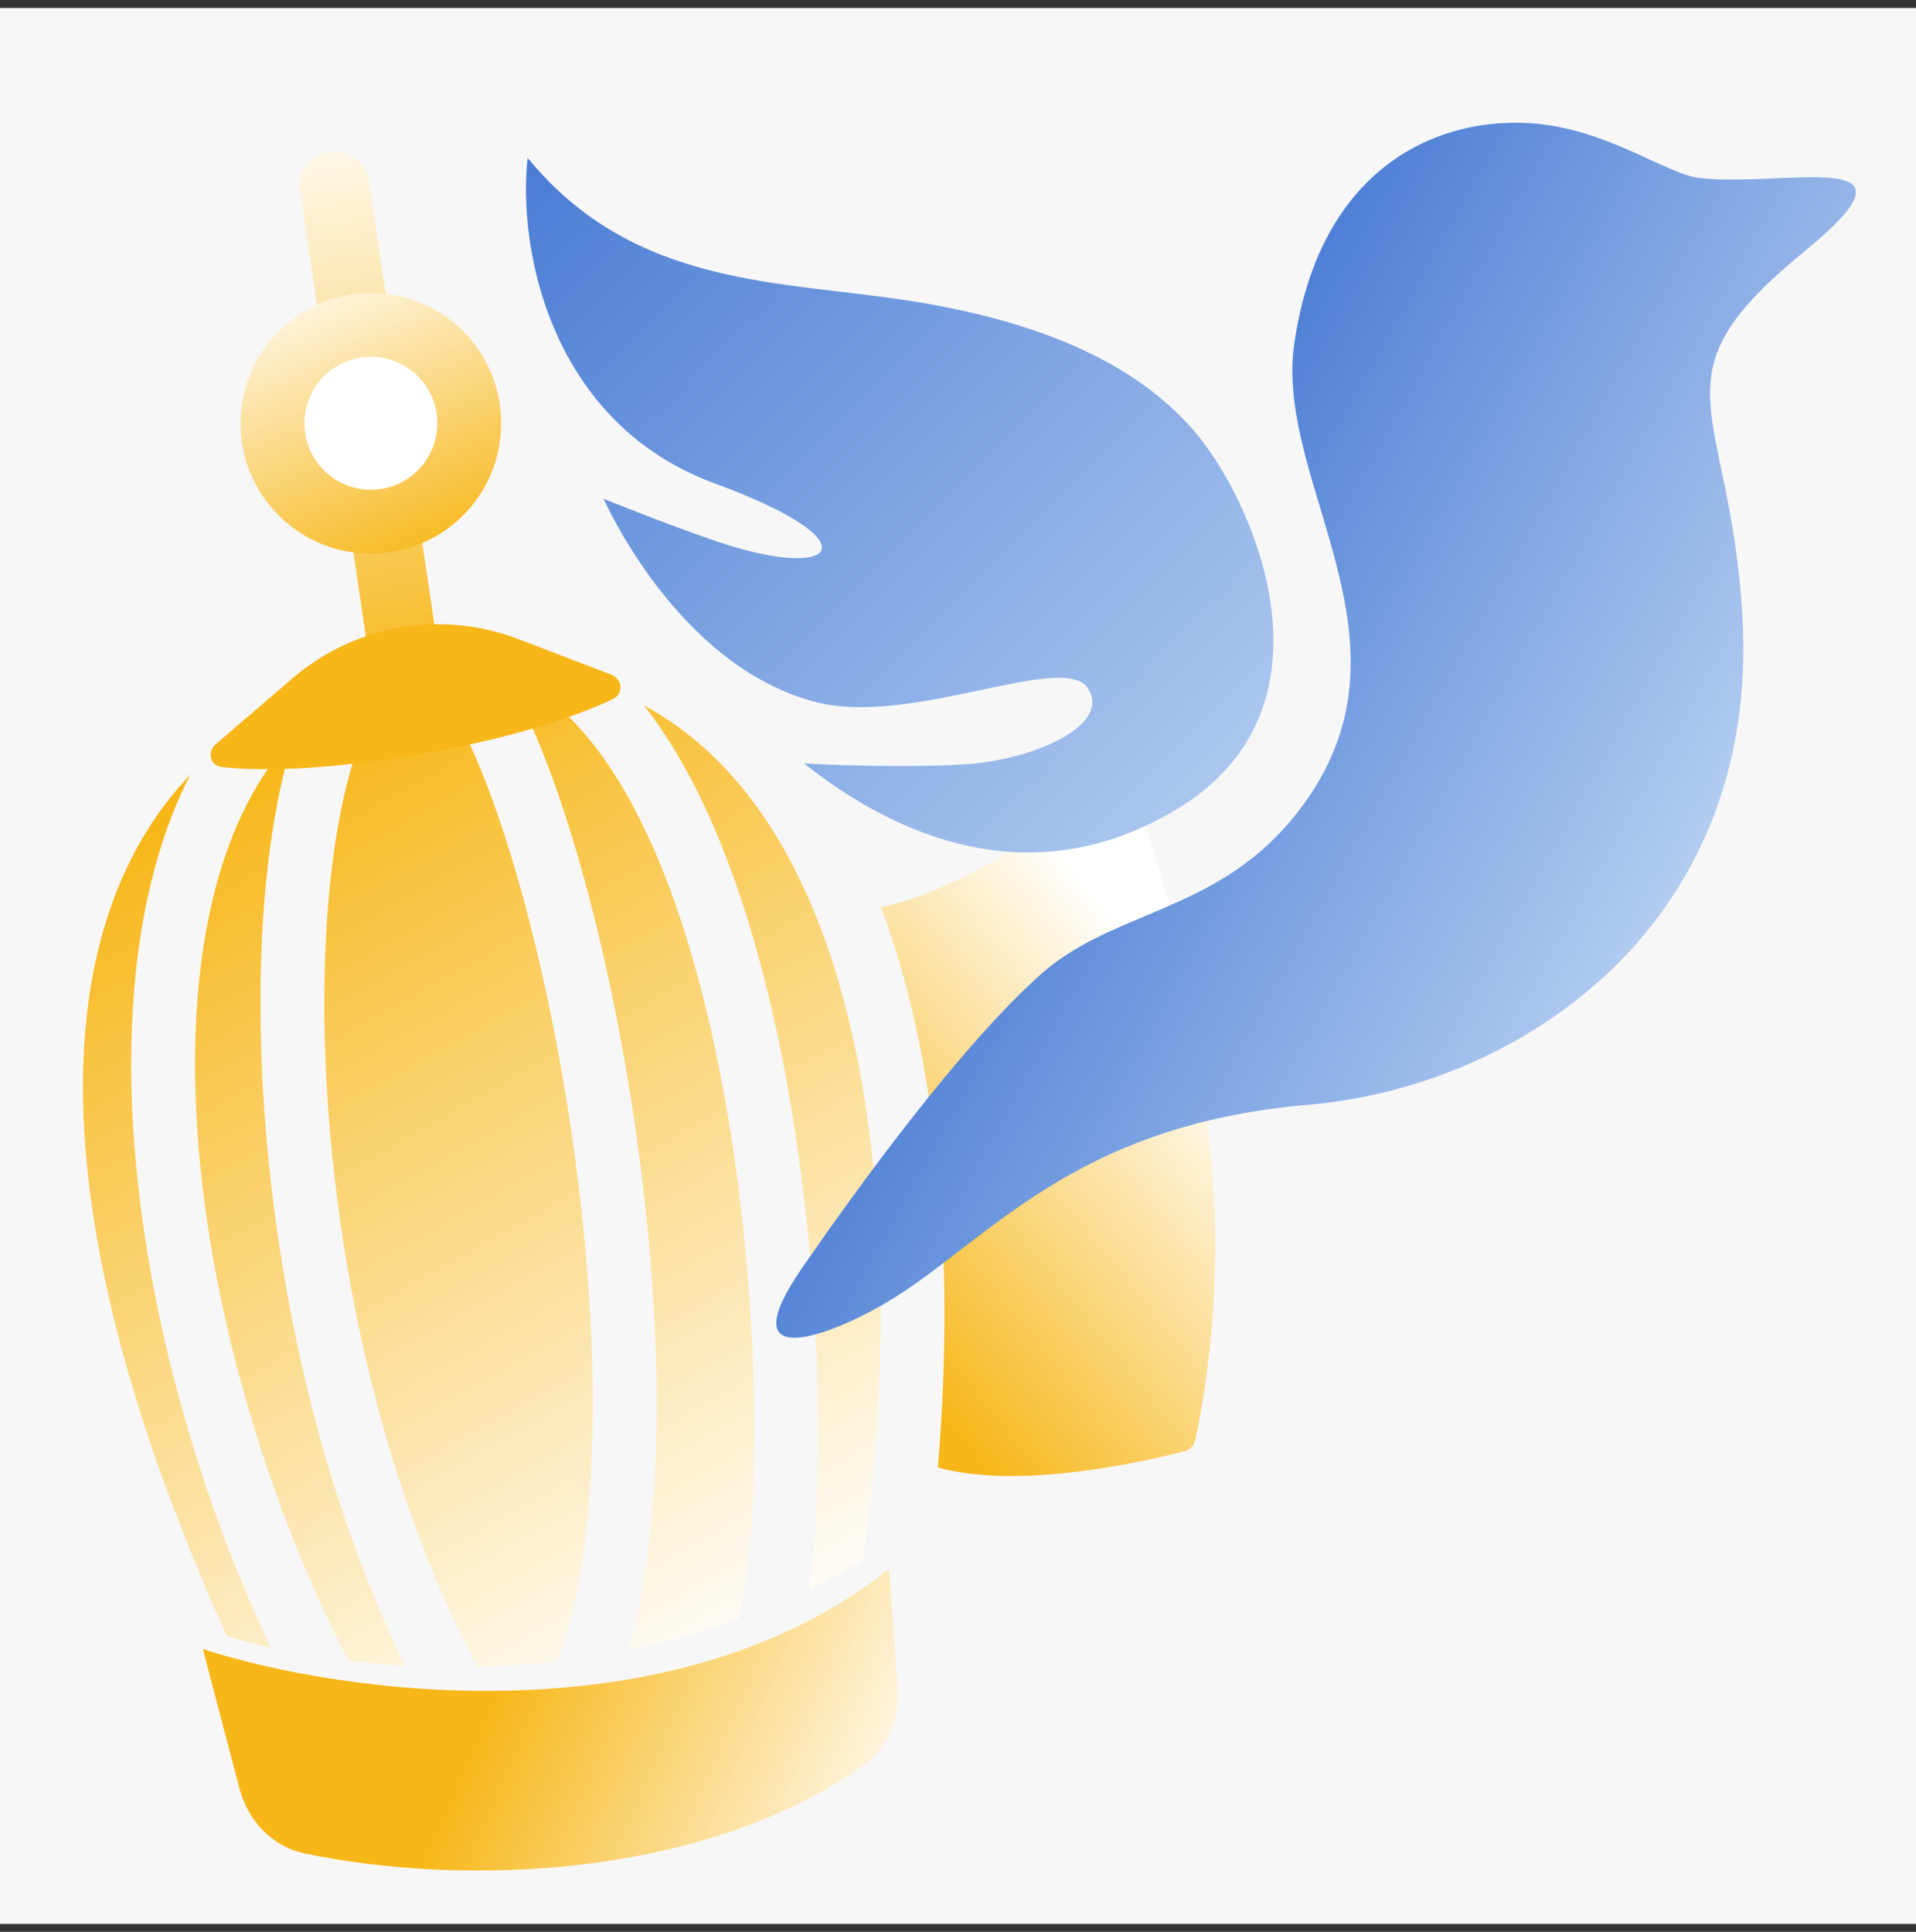
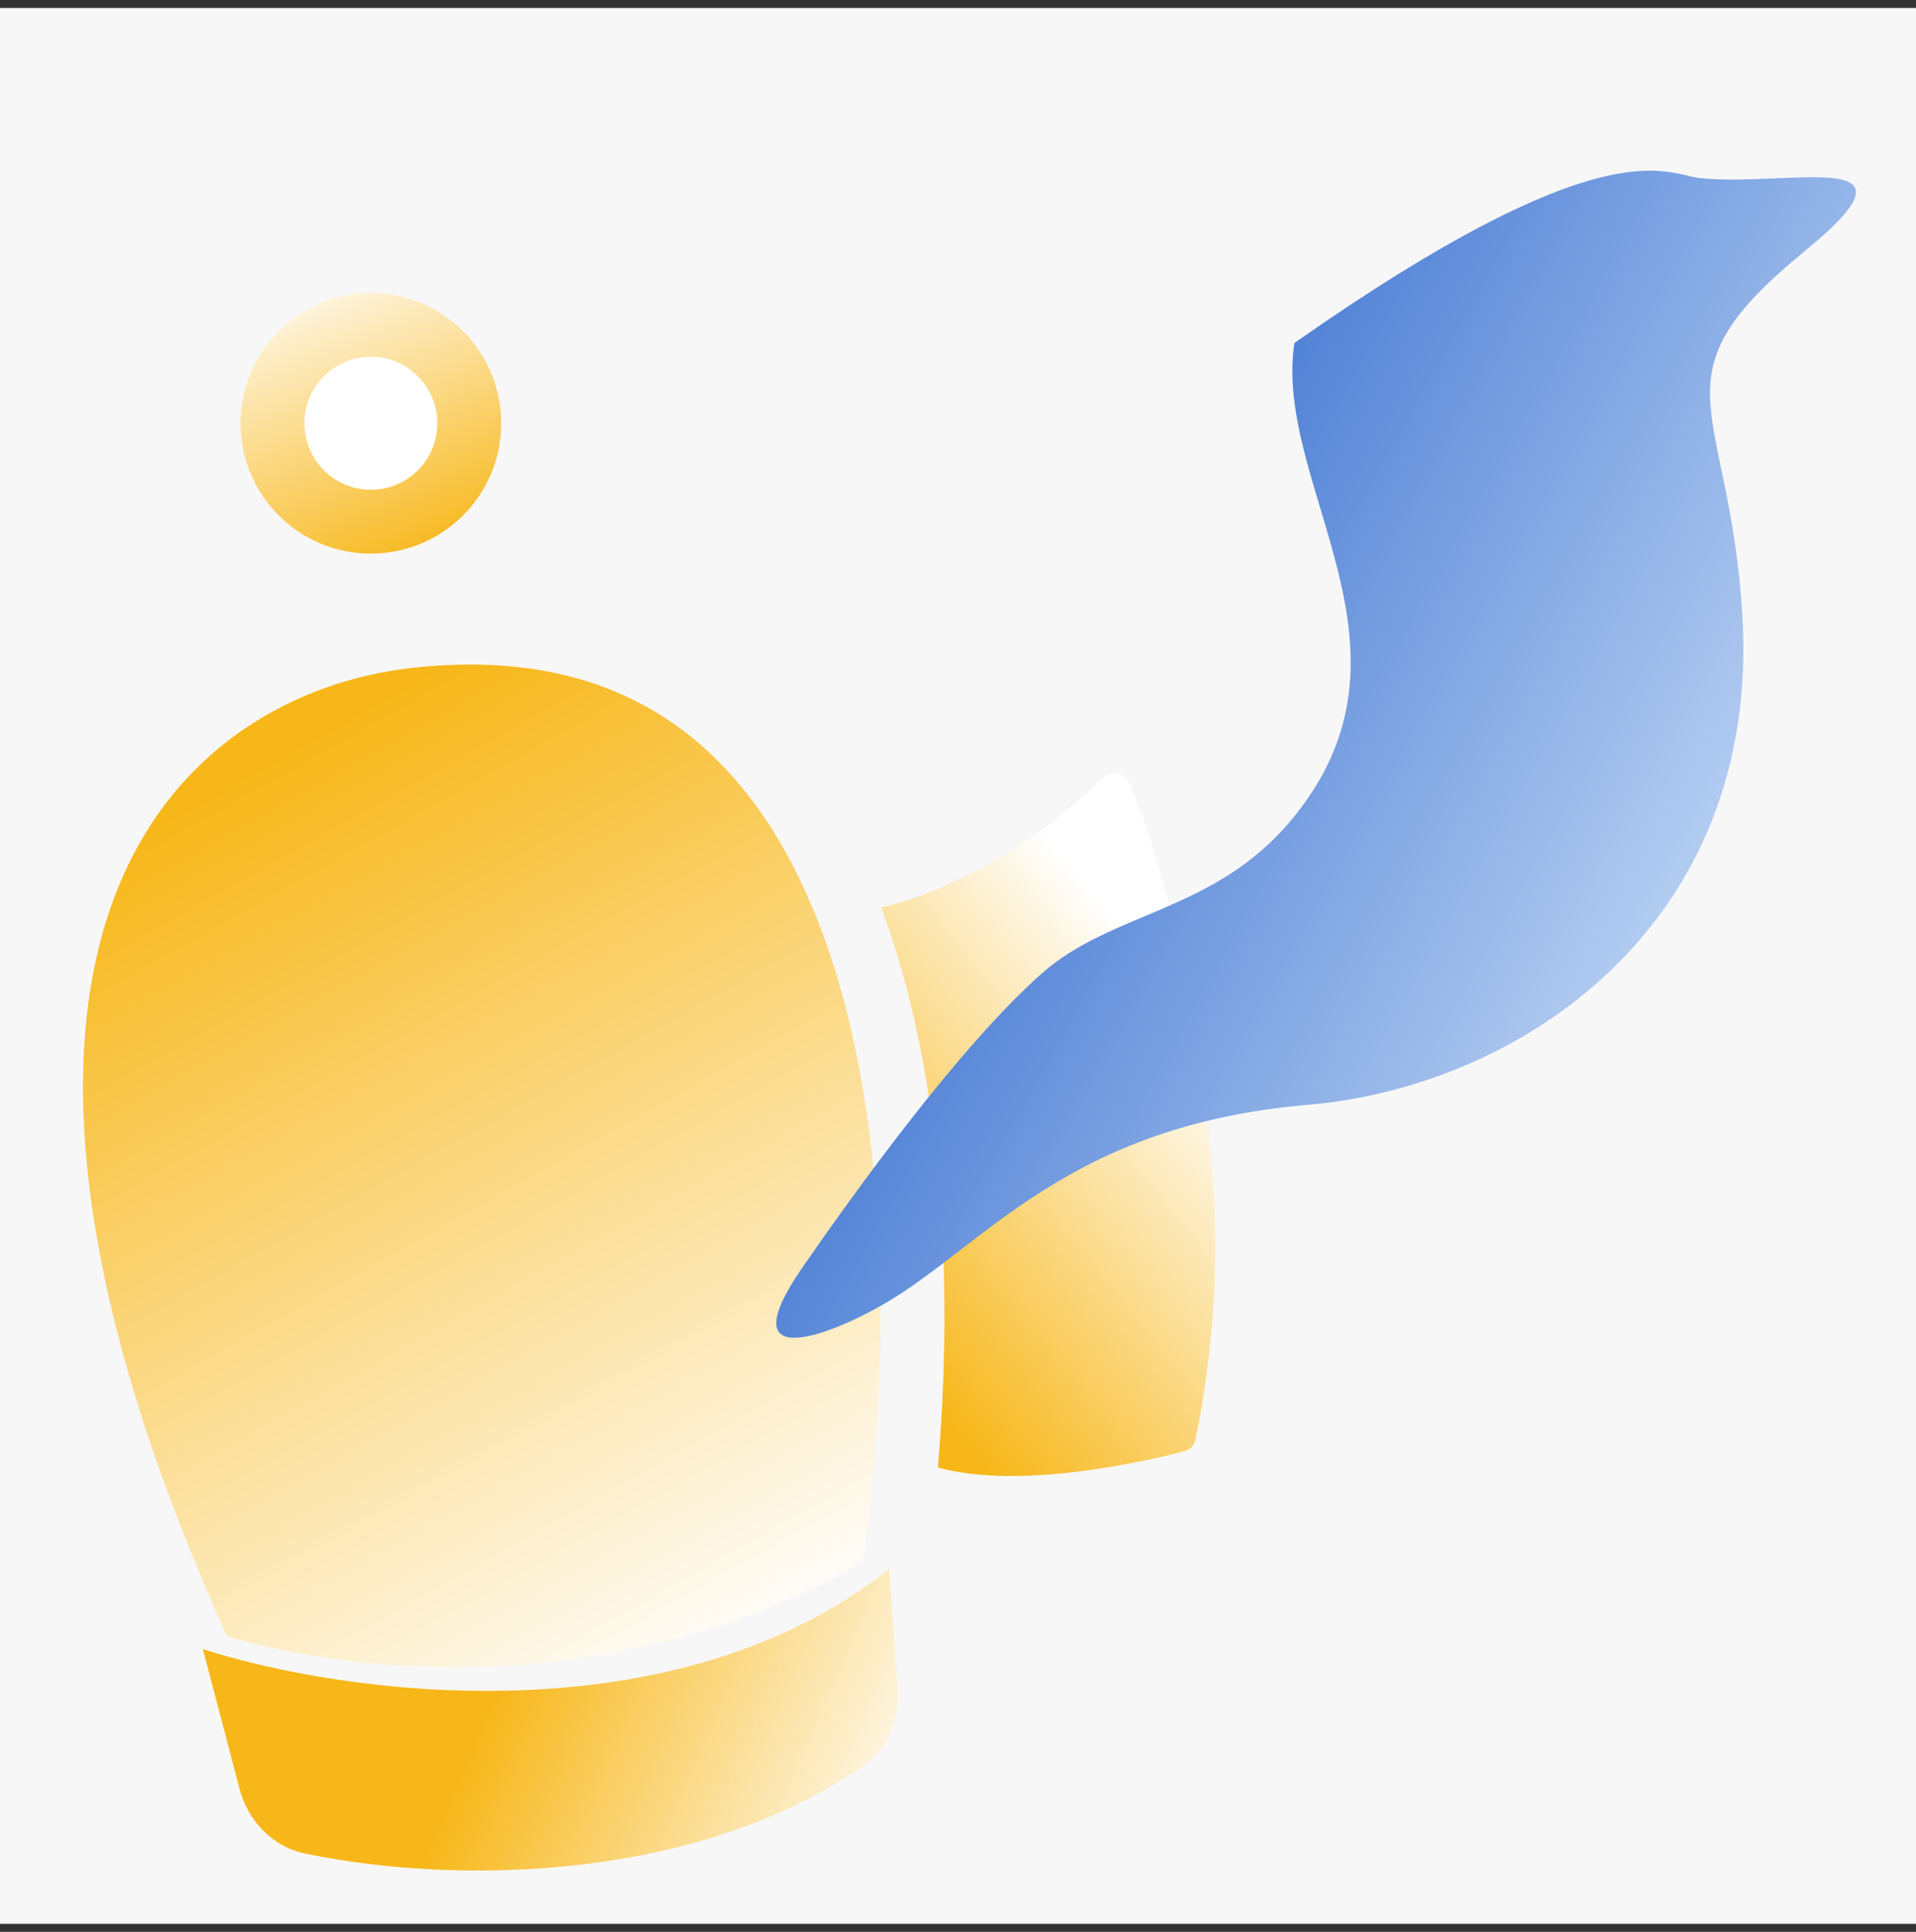
<svg xmlns="http://www.w3.org/2000/svg" width="120" height="121" viewBox="0 0 120 121" fill="none">
  <rect x="0" y="0" width="120" height="121" fill="#333333" stroke="none" />
  <g clip-path="url(#clip0_583_9125)">
    <rect width="120" height="120" transform="translate(0 0.5)" fill="#F7F7F7" />
    <path d="M69.094 48.715C63.619 54.086 57.374 56.518 54.7 56.919C59.664 73.868 58.6 80.599 57.487 91.48C62.568 93.686 71.83 91.509 74.183 90.896C74.53 90.806 74.79 90.535 74.865 90.185C75.236 88.452 76.285 82.917 76.094 76.499C75.876 69.163 74.004 56.737 70.715 48.998C70.44 48.351 69.596 48.223 69.094 48.715Z" fill="url(#paint0_linear_583_9125)" />
    <path d="M12.744 104.094C-8.459 57.66 10.086 41.549 25.62 39.84C58.147 36.263 59.218 77.803 55.871 99C39.151 109.279 20.153 106.679 12.744 104.094Z" fill="url(#paint1_linear_583_9125)" stroke="#F7F7F7" stroke-width="4" stroke-linecap="round" />
-     <path d="M20.709 106.218C7.451 81.43 4.372 44.804 25.624 39.839M25.624 39.839C49.501 35.301 51.466 95.049 47.816 102.873M25.624 39.839C15.7 42.158 15.085 82.137 28.705 106.342M25.624 39.839C33.399 38.023 44.177 87.292 36.48 105.521" stroke="#F7F7F7" stroke-width="4" />
    <path d="M15.001 112.03L12.703 103.285C21.372 106.103 42.105 109.048 55.684 98.275L56.23 105.759C56.366 107.623 55.649 109.477 54.122 110.554C43.995 117.697 28.959 118.149 19.097 116.092C17.059 115.667 15.53 114.044 15.001 112.03Z" fill="url(#paint2_linear_583_9125)" />
-     <rect x="18.492" y="9.847" width="4.354" height="34.572" rx="2" transform="rotate(-8.377 18.492 9.847)" fill="url(#paint3_linear_583_9125)" />
    <circle cx="23.228" cy="26.512" r="6.163" transform="rotate(-1.686 23.228 26.512)" fill="white" stroke="url(#paint4_linear_583_9125)" stroke-width="4" />
-     <path d="M18.334 42.473C22.234 39.127 27.653 38.187 32.452 40.023L38.255 42.243C39.002 42.529 39.084 43.464 38.359 43.803C36.427 44.708 32.668 46.126 26.428 47.209C19.884 48.344 15.949 48.264 13.925 48.047C13.153 47.964 12.942 47.099 13.531 46.594L18.334 42.473Z" fill="#F7B719" />
-     <path d="M50.236 79.416C53.417 74.802 60.102 65.508 65.268 60.954C69.672 57.071 76.032 57.142 80.848 51.394C89.792 40.72 79.736 30.517 81.065 21.485C82.647 10.735 89.654 7.453 95.525 7.698C100.45 7.903 104.268 10.885 106.403 11.143C111.69 11.784 121.239 9.017 113.051 15.712C103.277 23.703 108.298 25.114 109.122 38.465C110.326 57.979 95.149 68.071 81.947 69.194C66.889 70.475 61.646 78.033 55.365 81.674C51.896 83.684 45.658 86.058 50.236 79.416Z" fill="url(#paint5_linear_583_9125)" />
-     <path d="M73.755 50.654C63.142 57.088 53.792 50.523 50.356 47.816C53.119 47.987 57.787 48.04 60.337 47.881C64.793 47.604 69.647 45.412 68.128 43.101C66.609 40.79 57.138 45.497 51.152 43.986C42.414 41.782 37.807 31.244 37.807 31.244C37.807 31.244 41.865 32.882 44.852 33.898C52.491 36.497 54.833 33.964 44.801 30.293C34.406 26.49 32.419 15.487 33.048 9.892C39.745 18.066 48.967 17.56 57.17 18.87C67.38 20.501 72.106 23.953 74.695 26.885C78.416 31.096 84.367 44.22 73.755 50.654Z" fill="url(#paint6_linear_583_9125)" />
+     <path d="M50.236 79.416C53.417 74.802 60.102 65.508 65.268 60.954C69.672 57.071 76.032 57.142 80.848 51.394C89.792 40.72 79.736 30.517 81.065 21.485C100.45 7.903 104.268 10.885 106.403 11.143C111.69 11.784 121.239 9.017 113.051 15.712C103.277 23.703 108.298 25.114 109.122 38.465C110.326 57.979 95.149 68.071 81.947 69.194C66.889 70.475 61.646 78.033 55.365 81.674C51.896 83.684 45.658 86.058 50.236 79.416Z" fill="url(#paint5_linear_583_9125)" />
  </g>
  <defs>
    <linearGradient id="paint0_linear_583_9125" x1="57.677" y1="87.021" x2="79.484" y2="69.501" gradientUnits="userSpaceOnUse">
      <stop stop-color="#F7B719" />
      <stop offset="1" stop-color="white" />
    </linearGradient>
    <linearGradient id="paint1_linear_583_9125" x1="18.467" y1="46.61" x2="49.961" y2="102.612" gradientUnits="userSpaceOnUse">
      <stop stop-color="#F7B719" />
      <stop offset="1" stop-color="white" />
    </linearGradient>
    <linearGradient id="paint2_linear_583_9125" x1="31.147" y1="105.683" x2="56.744" y2="116.743" gradientUnits="userSpaceOnUse">
      <stop stop-color="#F7B719" />
      <stop offset="1" stop-color="white" />
    </linearGradient>
    <linearGradient id="paint3_linear_583_9125" x1="19.373" y1="6.025" x2="20.669" y2="44.419" gradientUnits="userSpaceOnUse">
      <stop stop-color="white" />
      <stop offset="1" stop-color="#F7B719" />
    </linearGradient>
    <linearGradient id="paint4_linear_583_9125" x1="20.507" y1="15.084" x2="28.126" y2="34.676" gradientUnits="userSpaceOnUse">
      <stop stop-color="white" />
      <stop offset="1" stop-color="#F7B719" />
    </linearGradient>
    <linearGradient id="paint5_linear_583_9125" x1="65.836" y1="41.364" x2="119.461" y2="71.374" gradientUnits="userSpaceOnUse">
      <stop stop-color="#4A7CD4" />
      <stop offset="1" stop-color="#E5F3FF" />
    </linearGradient>
    <linearGradient id="paint6_linear_583_9125" x1="31.891" y1="9.385" x2="94.371" y2="71.866" gradientUnits="userSpaceOnUse">
      <stop offset="0.011" stop-color="#4A7CD4" />
      <stop offset="1" stop-color="#DBECFC" />
    </linearGradient>
    <clipPath id="clip0_583_9125">
      <rect width="120" height="120" fill="white" transform="translate(0 0.5)" />
    </clipPath>
  </defs>
</svg>